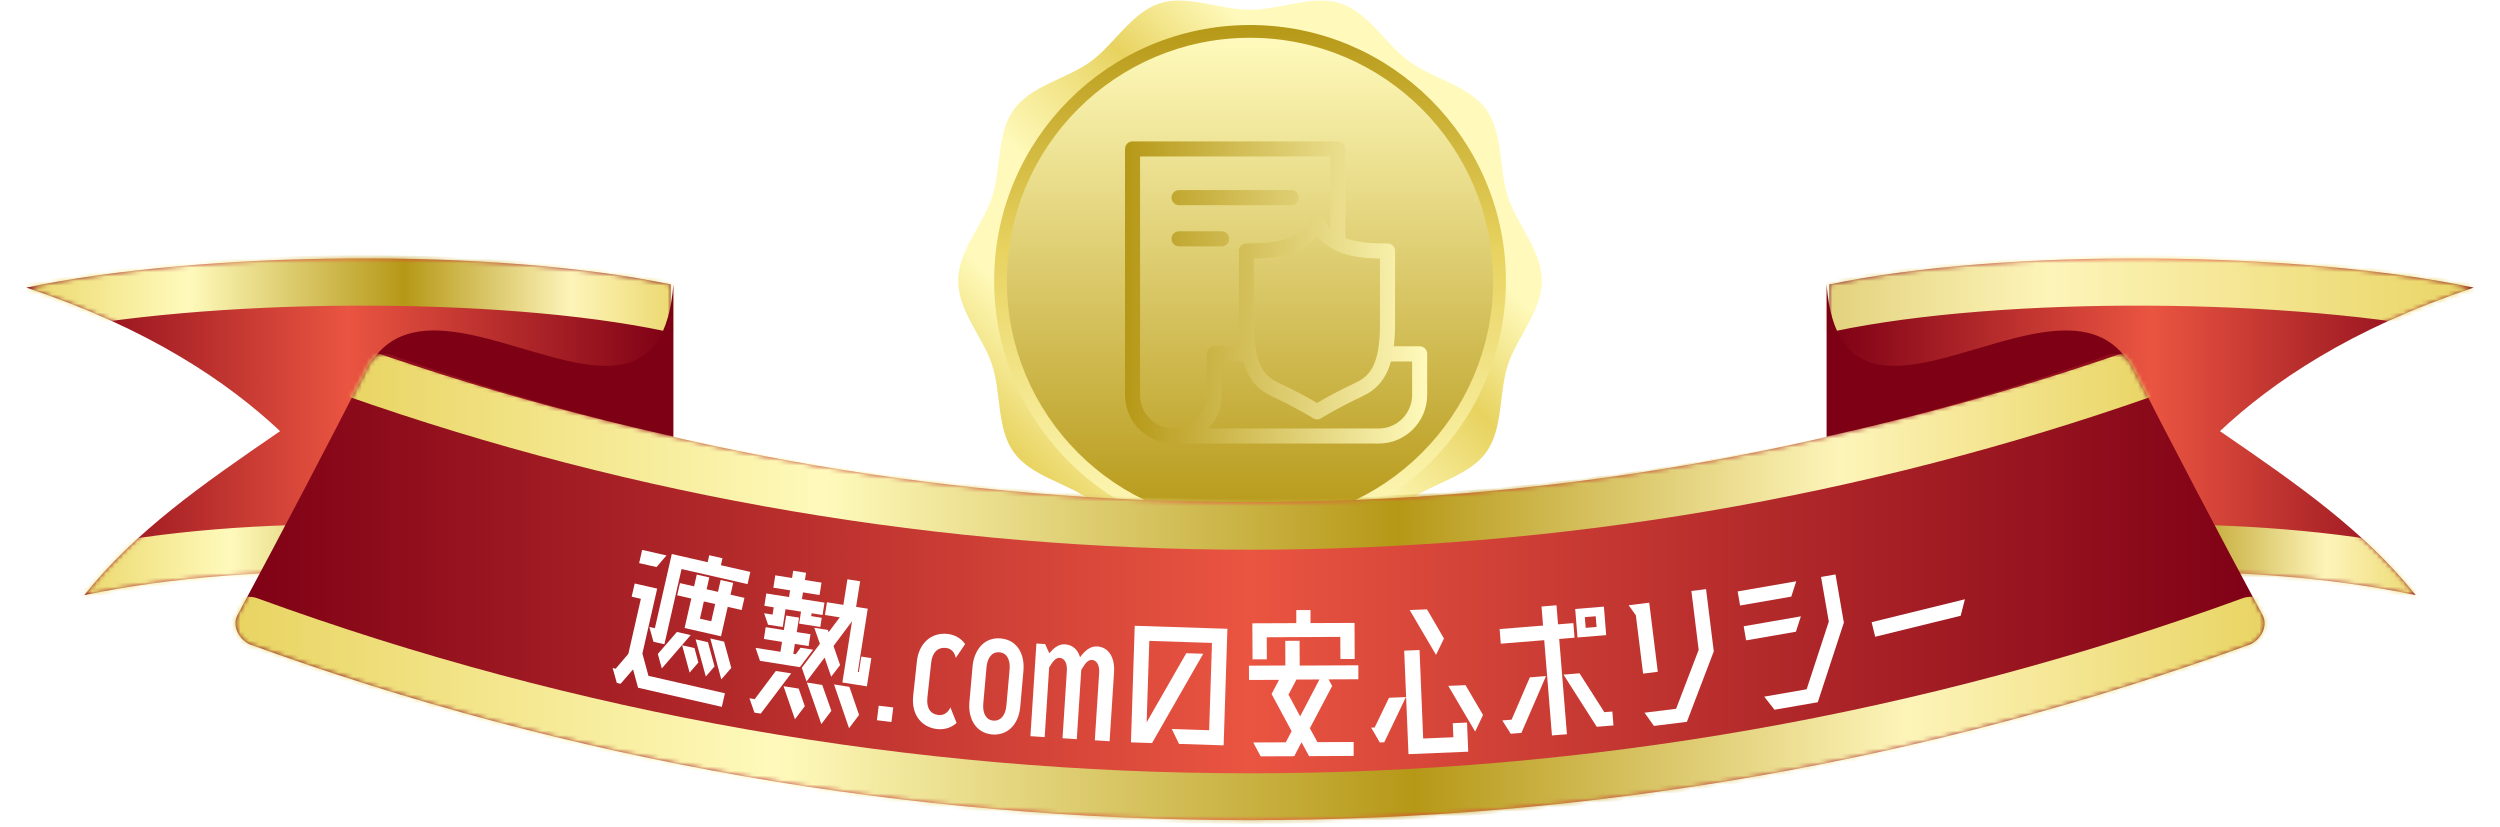
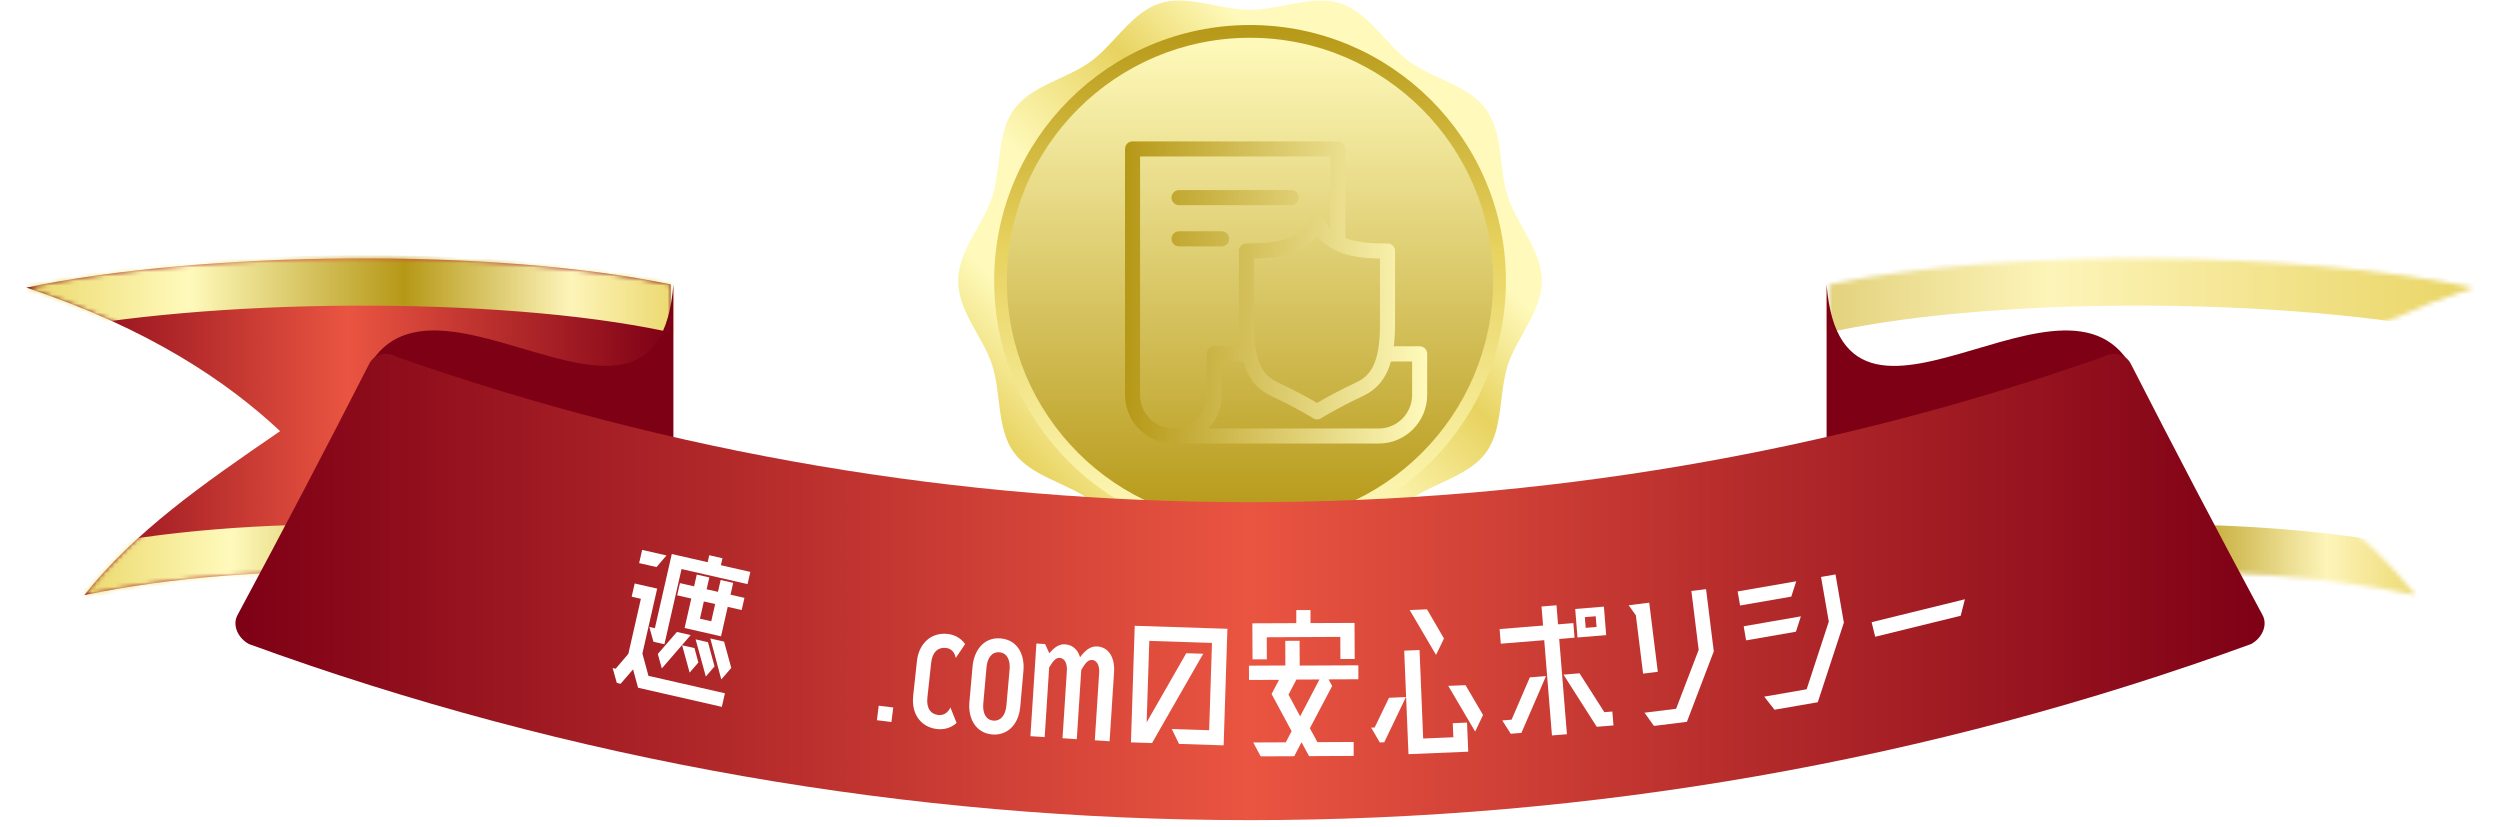
<svg xmlns="http://www.w3.org/2000/svg" width="556" height="184" viewBox="0 0 556 184" fill="none">
  <g clip-path="url(#clip0_2004_23377)">
    <path d="M342.905 62.475C342.905 69.235 337.345 75.025 335.365 81.115C333.315 87.435 334.335 95.375 330.505 100.625C326.645 105.935 318.745 107.395 313.435 111.265C308.175 115.095 304.365 122.165 298.055 124.215C291.965 126.195 284.745 122.775 277.995 122.775C271.245 122.775 264.025 126.195 257.935 124.215C251.615 122.165 247.805 115.085 242.555 111.265C237.245 107.405 229.355 105.935 225.485 100.625C221.655 95.365 222.685 87.425 220.635 81.115C218.655 75.025 213.095 69.225 213.095 62.475C213.095 55.725 218.655 49.935 220.635 43.835C222.685 37.515 221.665 29.575 225.495 24.325C229.365 19.015 237.255 17.555 242.565 13.685C247.825 9.855 251.635 2.785 257.945 0.735C264.035 -1.245 271.255 2.175 278.005 2.175C284.755 2.175 291.975 -1.245 298.065 0.735C304.385 2.785 308.195 9.865 313.445 13.685C318.755 17.545 326.645 19.015 330.515 24.325C334.345 29.585 333.315 37.525 335.375 43.835C337.355 49.935 342.915 55.725 342.915 62.475H342.905Z" fill="url(#paint0_linear_2004_23377)" />
    <path d="M334.915 62.475C334.915 93.905 309.435 119.385 278.005 119.385C246.575 119.385 221.095 93.905 221.095 62.475C221.095 31.045 246.575 5.565 278.005 5.565C309.435 5.565 334.915 31.045 334.915 62.475Z" fill="url(#paint1_linear_2004_23377)" />
    <path d="M332.065 62.475C332.065 92.335 307.855 116.545 277.995 116.545C248.135 116.545 223.925 92.335 223.925 62.475C223.925 32.615 248.135 8.405 277.995 8.405C307.855 8.405 332.065 32.615 332.065 62.475Z" fill="url(#paint2_linear_2004_23377)" />
    <g filter="url(#filter0_d_2004_23377)">
      <path d="M313.355 74.655H307.615C307.795 73.195 307.895 71.585 307.895 69.805V53.465C307.895 52.535 307.145 51.785 306.215 51.785C302.815 51.785 299.555 51.645 296.865 50.595V30.765C296.865 29.835 296.115 29.085 295.185 29.085H249.525C248.595 29.085 247.845 29.835 247.845 30.765V85.585C247.845 85.585 247.845 85.665 247.855 85.695C247.975 91.555 252.755 96.285 258.615 96.285H304.275C310.215 96.285 315.045 91.435 315.045 85.465V76.335C315.045 75.405 314.295 74.655 313.365 74.655H313.355ZM276.545 69.805V55.135C281.055 55.075 286.805 54.575 290.545 50.175C294.285 54.575 300.035 55.075 304.545 55.135V69.805C304.545 78.455 302.435 81.215 299.255 82.695C294.995 84.685 291.965 86.405 290.545 87.255C289.125 86.405 286.105 84.685 281.835 82.695C278.655 81.215 276.545 78.455 276.545 69.805ZM251.195 85.465V32.445H293.495V48.415C292.935 47.845 292.435 47.195 292.005 46.415C291.705 45.885 291.145 45.545 290.535 45.545C289.925 45.545 289.365 45.875 289.065 46.415C286.315 51.375 280.775 51.785 274.855 51.785C273.925 51.785 273.175 52.535 273.175 53.465V69.805C273.175 71.585 273.265 73.185 273.455 74.655H267.685C266.755 74.655 266.005 75.405 266.005 76.335V85.465C266.005 89.575 262.685 92.925 258.595 92.925C254.505 92.925 251.185 89.575 251.185 85.465H251.195ZM304.275 92.925H266.395C268.245 90.985 269.385 88.355 269.385 85.465V78.015H274.125C275.195 81.815 277.235 84.255 280.425 85.745C286.135 88.405 289.615 90.615 289.645 90.645C289.925 90.825 290.235 90.915 290.555 90.915C290.875 90.915 291.185 90.825 291.465 90.655C291.495 90.635 294.975 88.425 300.685 85.755C303.875 84.265 305.915 81.825 306.985 78.025H311.695V85.475C311.695 89.585 308.375 92.935 304.285 92.935L304.275 92.925ZM259.865 43.275H284.825C285.755 43.275 286.505 42.525 286.505 41.595C286.505 40.665 285.755 39.915 284.825 39.915H259.865C258.935 39.915 258.185 40.665 258.185 41.595C258.185 42.525 258.935 43.275 259.865 43.275ZM259.865 52.435H269.335C270.265 52.435 271.015 51.685 271.015 50.755C271.015 49.825 270.265 49.075 269.335 49.075H259.865C258.935 49.075 258.185 49.825 258.185 50.755C258.185 51.685 258.935 52.435 259.865 52.435Z" fill="url(#paint3_linear_2004_23377)" />
    </g>
-     <path d="M406.845 63.266C445.735 55.076 511.255 55.776 550.145 63.966C522.735 73.086 505.275 85.046 493.715 95.886C511.455 108.046 525.865 118.136 537.255 132.356C498.365 124.166 445.745 126.036 406.845 134.226V63.266Z" fill="url(#paint4_linear_2004_23377)" />
    <mask id="mask0_2004_23377" style="mask-type:luminance" maskUnits="userSpaceOnUse" x="406" y="57" width="145" height="78">
      <path d="M406.845 63.266C445.735 55.076 511.255 55.776 550.145 63.966C522.735 73.086 505.275 85.046 493.715 95.886C511.455 108.046 525.865 118.136 537.255 132.356C498.365 124.166 445.745 126.036 406.845 134.226V63.266Z" fill="white" />
    </mask>
    <g mask="url(#mask0_2004_23377)">
      <path d="M406.835 134.985C404.225 134.985 401.885 133.165 401.335 130.515C400.695 127.475 402.635 124.485 405.685 123.845C448.035 114.925 501.375 114.165 538.415 121.975C541.455 122.615 543.405 125.605 542.765 128.645C542.125 131.685 539.145 133.635 536.095 132.995C500.445 125.485 448.965 126.235 408.015 134.865C407.625 134.945 407.235 134.985 406.845 134.985H406.835Z" fill="url(#paint5_linear_2004_23377)" />
      <path d="M550.145 74.485C549.765 74.485 549.375 74.445 548.975 74.365C509.855 66.125 445.285 65.805 407.995 73.665C404.945 74.305 401.965 72.355 401.325 69.315C400.685 66.275 402.625 63.285 405.675 62.645C444.235 54.525 510.915 54.845 551.295 63.345C554.335 63.985 556.285 66.975 555.645 70.015C555.085 72.665 552.745 74.485 550.135 74.485H550.145Z" fill="url(#paint6_linear_2004_23377)" />
    </g>
    <path d="M149.165 63.266C110.275 55.076 44.745 55.776 5.855 63.966C33.265 73.086 50.735 85.046 62.295 95.886C44.555 108.046 30.135 118.136 18.755 132.356C57.645 124.166 110.265 126.036 149.165 134.226V63.266Z" fill="url(#paint7_linear_2004_23377)" />
    <mask id="mask1_2004_23377" style="mask-type:luminance" maskUnits="userSpaceOnUse" x="5" y="57" width="145" height="78">
      <path d="M149.165 63.266C110.275 55.076 44.745 55.776 5.855 63.966C33.265 73.086 50.735 85.046 62.295 95.886C44.555 108.046 30.135 118.136 18.755 132.356C57.645 124.166 110.265 126.036 149.165 134.226V63.266Z" fill="white" />
    </mask>
    <g mask="url(#mask1_2004_23377)">
      <path d="M149.175 134.985C148.795 134.985 148.405 134.945 148.005 134.865C107.045 126.235 55.575 125.485 19.925 132.995C16.875 133.635 13.895 131.685 13.255 128.645C12.615 125.605 14.555 122.615 17.605 121.975C54.645 114.175 107.985 114.925 150.335 123.845C153.375 124.485 155.325 127.475 154.685 130.515C154.125 133.165 151.785 134.985 149.185 134.985H149.175Z" fill="url(#paint8_linear_2004_23377)" />
      <path d="M5.855 74.485C3.245 74.485 0.905 72.665 0.345 70.015C-0.295 66.975 1.655 63.985 4.695 63.345C45.075 54.845 111.765 54.525 150.325 62.645C153.365 63.285 155.315 66.275 154.675 69.315C154.035 72.355 151.055 74.305 148.005 73.665C110.705 65.805 46.145 66.125 7.015 74.365C6.625 74.445 6.235 74.485 5.845 74.485H5.855Z" fill="url(#paint9_linear_2004_23377)" />
    </g>
-     <path d="M406.235 63.266C409.865 109.556 465.895 47.556 476.555 88.006C476.555 88.006 448.845 107.976 423.975 116.856C418.165 115.746 412.265 114.876 406.235 114.396V63.266Z" fill="#7E0015" />
+     <path d="M406.235 63.266C409.865 109.556 465.895 47.556 476.555 88.006C418.165 115.746 412.265 114.876 406.235 114.396V63.266Z" fill="#7E0015" />
    <path d="M149.765 63.266C146.135 109.556 90.105 47.556 79.445 88.006C79.445 88.006 107.155 107.976 132.025 116.856C137.835 115.746 143.725 114.876 149.765 114.396V63.266Z" fill="#7E0015" />
    <path d="M473.885 80.895C472.795 78.765 470.085 78.055 467.865 79.325C345.445 122.465 210.565 122.465 88.135 79.325C85.915 78.065 83.215 78.765 82.125 80.895C72.555 99.625 62.775 118.275 52.805 136.825C51.665 138.935 52.805 141.835 55.355 143.235C198.615 195.455 357.395 195.455 500.645 143.235C503.205 141.835 504.345 138.935 503.205 136.825C493.225 118.275 483.455 99.625 473.885 80.895Z" fill="url(#paint10_linear_2004_23377)" />
    <mask id="mask2_2004_23377" style="mask-type:luminance" maskUnits="userSpaceOnUse" x="52" y="78" width="452" height="105">
-       <path d="M473.885 80.895C472.795 78.765 470.085 78.055 467.865 79.325C345.445 122.465 210.565 122.465 88.135 79.325C85.915 78.065 83.215 78.765 82.125 80.895C72.555 99.625 62.775 118.275 52.805 136.825C51.665 138.935 52.805 141.835 55.355 143.235C198.615 195.455 357.395 195.455 500.645 143.235C503.205 141.835 504.345 138.935 503.205 136.825C493.225 118.275 483.455 99.625 473.885 80.895Z" fill="white" />
-     </mask>
+       </mask>
    <g mask="url(#mask2_2004_23377)">
      <path d="M277.995 183.246C201.915 183.246 125.835 170.046 53.415 143.646C50.495 142.586 48.985 139.346 50.055 136.426C51.125 133.506 54.355 131.996 57.275 133.066C199.615 184.956 356.375 184.956 498.715 133.066C501.635 131.996 504.865 133.506 505.935 136.426C506.995 139.346 505.495 142.576 502.575 143.646C430.165 170.046 354.085 183.246 278.005 183.246H277.995Z" fill="url(#paint11_linear_2004_23377)" />
      <path d="M278.005 122.255C209.835 122.255 141.655 110.825 76.775 87.955C73.845 86.925 72.305 83.705 73.335 80.775C74.365 77.845 77.585 76.305 80.515 77.335C207.865 122.215 348.135 122.215 475.485 77.335C478.415 76.305 481.635 77.845 482.665 80.775C483.695 83.705 482.155 86.925 479.225 87.955C414.345 110.815 346.175 122.255 277.995 122.255H278.005Z" fill="url(#paint12_linear_2004_23377)" />
    </g>
    <g filter="url(#filter1_d_2004_23377)">
      <path d="M139.115 141.565L140.465 146.555L157.475 150.435L156.785 153.455L138.155 149.205L137.045 145.125L134.275 148.325L133.425 148.135L132.505 144.825L133.165 144.975L135.995 141.665L138.785 129.425L136.735 128.955L137.405 126.015L142.405 127.155L139.125 141.565H139.115ZM144.485 119.775L142.265 122.365L138.395 121.485L139.065 118.545L144.485 119.785V119.775ZM140.655 135.685L141.895 135.965L145.655 119.465L153.635 121.285L153.985 119.735L156.925 120.405L156.575 121.955L163.125 123.445L162.505 126.155L147.825 122.805L144.015 139.535L141.575 138.975L140.655 135.665V135.685ZM143.445 144.915L142.545 141.695L146.795 136.795L149.855 137.495L143.435 144.915H143.445ZM151.215 124.035L154.005 124.675L153.405 127.305L155.925 127.875L156.525 125.245L159.315 125.875L158.715 128.505L161.815 129.215L161.195 131.925L158.095 131.215L156.605 137.765L148.505 135.915L149.995 129.365L146.855 128.645L147.475 125.935L150.615 126.655L151.215 124.025V124.035ZM151.565 143.595L149.625 145.845L147.955 139.755L150.705 140.385L151.565 143.595ZM155.165 144.455L153.225 146.705L150.955 138.445L153.705 139.075L155.165 144.465V144.455ZM155.305 130.585L152.785 130.015L151.915 133.845L154.435 134.415L155.305 130.575V130.585ZM158.875 144.805L156.665 147.355L154.225 138.245L157.285 138.945L158.885 144.805H158.875Z" fill="white" />
-       <path d="M168.795 145.465L172.205 146.005L165.445 154.955L164.035 154.735L162.925 151.545L164.105 151.735L168.795 145.475V145.465ZM164.295 140.335L169.825 141.205L170.175 139.005L166.135 138.365L166.545 135.735L170.585 136.375L171.095 133.155L173.955 133.605L173.445 136.825L176.505 137.305L176.085 139.935L173.025 139.455L172.675 141.655L173.225 141.745L174.295 140.305L177.085 140.745L174.145 144.625L165.275 143.225L164.285 140.335H164.295ZM168.075 132.925L168.325 131.315L166.245 130.985L166.675 128.235L171.735 129.035L171.975 127.545L168.245 126.955L168.675 124.205L172.405 124.795L172.655 123.185L175.515 123.635L175.265 125.245L178.955 125.825L178.525 128.575L174.835 127.995L174.595 129.485L179.615 130.275L179.185 133.025L176.755 132.645L176.655 133.275L179.005 133.645L178.685 135.685L173.975 134.945L174.395 132.275L170.945 131.735L170.325 135.695L167.065 135.185L166.185 132.635L168.065 132.935L168.075 132.925ZM170.505 148.865L173.885 149.395L175.235 153.305L173.045 156.215L170.505 148.855V148.865ZM187.795 142.265L190.035 142.615L189.045 148.895L183.595 148.035L185.745 134.415L181.625 139.915L183.085 144.165L181.105 146.745L179.645 142.495L175.625 147.815L174.575 144.755L178.595 139.435L177.345 135.865L180.365 136.345L180.525 136.855L183.015 133.545L179.715 133.025L180.165 130.195L183.815 130.775L184.715 125.085L187.545 125.525L186.645 131.215L189.235 131.625L187.025 145.675L187.265 145.715L187.805 142.265H187.795ZM175.705 148.045L179.115 148.585L181.145 154.335L178.915 157.285L175.705 148.055V148.045ZM181.745 148.465L185.155 149.005L187.305 155.255L185.075 158.205L181.745 148.475V148.465Z" fill="white" />
      <path d="M191.275 156.425L191.675 153.195L194.905 153.595L194.505 156.825L191.275 156.425Z" fill="white" />
      <path d="M199.335 151.025L200.175 143.285C200.605 139.335 203.355 136.835 206.985 137.235C208.605 137.415 209.995 138.205 210.895 139.495L208.805 142.585C208.585 141.325 207.795 140.475 206.655 140.355C204.725 140.145 203.575 141.455 203.345 143.625L202.505 151.365C202.235 153.815 203.255 155.085 204.995 155.275C206.065 155.395 207.135 154.745 207.615 153.565L208.995 157.035C207.835 158.105 206.275 158.575 204.655 158.395C201.375 158.035 198.875 155.365 199.345 151.025H199.335Z" fill="white" />
      <path d="M211.845 152.405L212.555 144.415C212.855 141.055 214.965 137.895 218.805 138.235C222.645 138.575 224.175 141.945 223.865 145.425L223.155 153.415C222.775 157.645 220.065 159.875 216.905 159.595C213.225 159.265 211.525 156.005 211.845 152.405ZM220.075 153.145L220.785 145.155C220.945 143.375 220.435 141.495 218.535 141.325C216.835 141.175 215.835 142.555 215.645 144.695L214.935 152.685C214.755 154.705 215.405 156.355 217.185 156.515C218.645 156.645 219.865 155.515 220.075 153.145Z" fill="white" />
      <path d="M244.025 145.605L243.025 161.105L239.735 160.895L240.705 145.875C240.795 144.565 240.405 143.105 239.095 143.025C238.345 142.975 237.705 143.535 236.725 145.225L235.725 160.645L232.555 160.435L233.525 145.415C233.605 144.105 233.225 142.645 231.915 142.565C231.165 142.515 230.575 143.035 229.585 144.685L228.585 160.185L225.415 159.975L226.745 139.365L228.685 139.495L229.625 141.545C230.665 140.255 231.825 139.455 233.095 139.545C234.875 139.665 235.995 140.805 236.455 142.435C237.545 140.915 238.765 139.915 240.275 140.015C242.935 140.185 244.205 142.655 244.015 145.635L244.025 145.605Z" fill="white" />
      <path d="M268.395 162.015L258.465 161.695L256.865 158.385L265.165 158.655L265.795 139.235L251.855 138.785L251.265 156.895L260.075 141.525L263.845 141.645L252.465 161.505L247.775 161.355L248.615 135.425L269.225 136.095L268.385 162.025L268.395 162.015Z" fill="white" />
      <path d="M298.345 144.215V147.315L291.725 147.345L292.525 148.815L287.565 158.215L289.245 161.305L297.305 161.265V164.365L287.385 164.415L285.705 161.325L284.085 164.435L276.615 164.465L274.975 161.375L282.205 161.345L283.505 158.875L279.055 150.595L280.705 147.445L274.035 147.475L274.015 144.295L282.115 144.255L282.095 138.775L285.275 138.755L285.305 144.275L298.335 144.215H298.345ZM277.975 137.955L277.995 142.885H274.815L274.775 134.875L284.545 134.835V131.935L287.705 131.925V134.825L297.495 134.785L297.535 142.805H294.355L294.335 137.895L277.965 137.975L277.975 137.955ZM285.405 155.565L289.695 147.365L284.575 147.385L282.805 150.735L285.405 155.565Z" fill="white" />
      <path d="M301.975 158.045L305.165 151.435L308.935 151.275L304.105 161.335L303.115 161.375L301.195 158.075L301.985 158.045H301.975ZM319.475 160.225L319.345 157.085L322.515 156.955L322.785 163.425L309.495 163.975L308.545 140.955L311.955 140.815L312.765 160.495L319.475 160.215V160.225ZM317.385 138.255L315.625 141.905L309.765 131.925L313.615 131.765L317.385 138.245V138.255ZM322.185 148.625L326.075 155.265L324.325 158.955L318.345 148.785L322.195 148.625H322.185Z" fill="white" />
      <path d="M346.415 138.075L343.015 138.355L344.735 159.545L341.405 159.815L339.685 138.625L330.025 139.405L329.765 136.155L339.425 135.375L339.085 131.135L342.415 130.865L342.755 135.105L346.165 134.825L346.425 138.075H346.415ZM332.425 156.315L336.485 146.895L340.085 146.605L334.615 159.245L332.235 159.435L330.355 156.475L332.415 156.305L332.425 156.315ZM347.535 145.995L353.055 154.635L354.835 154.495L355.085 157.585L351.365 157.885L343.965 146.285L347.525 145.995H347.535ZM346.575 131.685L352.955 131.165L353.465 137.505L347.085 138.025L346.575 131.685ZM351.325 135.685L351.135 133.305L348.715 133.505L348.905 135.885L351.325 135.685Z" fill="white" />
      <path d="M361.675 146.065L360.065 133.095L358.465 130.855L363.035 130.285L364.945 145.655L361.675 146.065ZM372.405 127.685L375.675 127.275L377.395 141.115L371.415 156.785L364.085 157.695L361.995 154.755L369.015 153.885L374.035 140.775L372.415 127.685H372.405Z" fill="white" />
      <path d="M395.735 125.515L394.635 128.935L383.245 130.915L382.705 127.785L395.735 125.525V125.515ZM396.765 133.325L395.665 136.745L384.585 138.665L384.045 135.535L396.765 133.325ZM401.255 124.565L404.465 124.005L406.325 134.725L400.525 152.425L390.895 154.095L388.615 151.185L398.045 149.545L402.975 134.495L401.245 124.555L401.255 124.565Z" fill="white" />
      <path d="M413.295 137.865L412.495 134.625L433.245 129.525L432.305 133.195L413.285 137.865H413.295Z" fill="white" />
    </g>
  </g>
  <defs>
    <filter id="filter0_d_2004_23377" x="247.845" y="29.085" width="71.92" height="71.92" filterUnits="userSpaceOnUse" color-interpolation-filters="sRGB">
      <feFlood flood-opacity="0" result="BackgroundImageFix" />
      <feColorMatrix in="SourceAlpha" type="matrix" values="0 0 0 0 0 0 0 0 0 0 0 0 0 0 0 0 0 0 127 0" result="hardAlpha" />
      <feOffset dx="2.36" dy="2.36" />
      <feGaussianBlur stdDeviation="1.18" />
      <feColorMatrix type="matrix" values="0 0 0 0 0.016 0 0 0 0 0 0 0 0 0 0 0 0 0 0.6 0" />
      <feBlend mode="normal" in2="BackgroundImageFix" result="effect1_dropShadow_2004_23377" />
      <feBlend mode="normal" in="SourceGraphic" in2="effect1_dropShadow_2004_23377" result="shape" />
    </filter>
    <filter id="filter1_d_2004_23377" x="132.505" y="118.545" width="306.75" height="51.93" filterUnits="userSpaceOnUse" color-interpolation-filters="sRGB">
      <feFlood flood-opacity="0" result="BackgroundImageFix" />
      <feColorMatrix in="SourceAlpha" type="matrix" values="0 0 0 0 0 0 0 0 0 0 0 0 0 0 0 0 0 0 127 0" result="hardAlpha" />
      <feOffset dx="3.75" dy="3.75" />
      <feGaussianBlur stdDeviation="1.13" />
      <feColorMatrix type="matrix" values="0 0 0 0 0.016 0 0 0 0 0 0 0 0 0 0 0 0 0 0.6 0" />
      <feBlend mode="normal" in2="BackgroundImageFix" result="effect1_dropShadow_2004_23377" />
      <feBlend mode="normal" in="SourceGraphic" in2="effect1_dropShadow_2004_23377" result="shape" />
    </filter>
    <linearGradient id="paint0_linear_2004_23377" x1="232.565" y1="107.915" x2="323.435" y2="17.035" gradientUnits="userSpaceOnUse">
      <stop stop-color="#E8D360" />
      <stop offset="0.19" stop-color="#FFFABC" />
      <stop offset="0.37" stop-color="#FFFABC" />
      <stop offset="0.62" stop-color="#E8D360" />
      <stop offset="0.81" stop-color="#FFFABC" />
      <stop offset="1" stop-color="#FFFABC" />
    </linearGradient>
    <linearGradient id="paint1_linear_2004_23377" x1="278.005" y1="119.385" x2="278.005" y2="5.565" gradientUnits="userSpaceOnUse">
      <stop stop-color="#FFFABC" />
      <stop offset="0.56" stop-color="#E8D360" />
      <stop offset="1" stop-color="#B69817" />
    </linearGradient>
    <linearGradient id="paint2_linear_2004_23377" x1="277.995" y1="116.545" x2="277.995" y2="8.405" gradientUnits="userSpaceOnUse">
      <stop stop-color="#B69817" />
      <stop offset="1" stop-color="#FFFABC" />
    </linearGradient>
    <linearGradient id="paint3_linear_2004_23377" x1="247.835" y1="62.685" x2="315.035" y2="62.685" gradientUnits="userSpaceOnUse">
      <stop stop-color="#B69817" />
      <stop offset="1" stop-color="#FFFABC" />
    </linearGradient>
    <linearGradient id="paint4_linear_2004_23377" x1="406.845" y1="95.856" x2="550.145" y2="95.856" gradientUnits="userSpaceOnUse">
      <stop stop-color="#7E0015" />
      <stop offset="0.5" stop-color="#EA5541" />
      <stop offset="1" stop-color="#7E0015" />
    </linearGradient>
    <linearGradient id="paint5_linear_2004_23377" x1="401.205" y1="125.795" x2="542.885" y2="125.795" gradientUnits="userSpaceOnUse">
      <stop stop-color="#E8D360" />
      <stop offset="0.27" stop-color="#FFFABC" />
      <stop offset="0.58" stop-color="#B69817" />
      <stop offset="0.82" stop-color="#FDF4B9" />
      <stop offset="1" stop-color="#E8D360" />
    </linearGradient>
    <linearGradient id="paint6_linear_2004_23377" x1="0.225" y1="65.615" x2="555.775" y2="65.615" gradientUnits="userSpaceOnUse">
      <stop stop-color="#E8D360" />
      <stop offset="0.27" stop-color="#FFFABC" />
      <stop offset="0.58" stop-color="#B69817" />
      <stop offset="0.82" stop-color="#FDF4B9" />
      <stop offset="1" stop-color="#E8D360" />
    </linearGradient>
    <linearGradient id="paint7_linear_2004_23377" x1="5.855" y1="-391.454" x2="149.165" y2="-391.454" gradientUnits="userSpaceOnUse">
      <stop stop-color="#7E0015" />
      <stop offset="0.5" stop-color="#EA5541" />
      <stop offset="1" stop-color="#7E0015" />
    </linearGradient>
    <linearGradient id="paint8_linear_2004_23377" x1="13.125" y1="125.795" x2="154.795" y2="125.795" gradientUnits="userSpaceOnUse">
      <stop stop-color="#E8D360" />
      <stop offset="0.27" stop-color="#FFFABC" />
      <stop offset="0.58" stop-color="#B69817" />
      <stop offset="0.82" stop-color="#FDF4B9" />
      <stop offset="1" stop-color="#E8D360" />
    </linearGradient>
    <linearGradient id="paint9_linear_2004_23377" x1="0.225" y1="65.615" x2="154.795" y2="65.615" gradientUnits="userSpaceOnUse">
      <stop stop-color="#E8D360" />
      <stop offset="0.27" stop-color="#FFFABC" />
      <stop offset="0.58" stop-color="#B69817" />
      <stop offset="0.82" stop-color="#FDF4B9" />
      <stop offset="1" stop-color="#E8D360" />
    </linearGradient>
    <linearGradient id="paint10_linear_2004_23377" x1="52.355" y1="130.555" x2="503.645" y2="130.555" gradientUnits="userSpaceOnUse">
      <stop stop-color="#7E0015" />
      <stop offset="0.5" stop-color="#EA5541" />
      <stop offset="1" stop-color="#7E0015" />
    </linearGradient>
    <linearGradient id="paint11_linear_2004_23377" x1="49.725" y1="157.986" x2="506.275" y2="157.986" gradientUnits="userSpaceOnUse">
      <stop stop-color="#E8D360" />
      <stop offset="0.27" stop-color="#FFFABC" />
      <stop offset="0.58" stop-color="#B69817" />
      <stop offset="0.82" stop-color="#FDF4B9" />
      <stop offset="1" stop-color="#E8D360" />
    </linearGradient>
    <linearGradient id="paint12_linear_2004_23377" x1="73.005" y1="99.635" x2="482.985" y2="99.635" gradientUnits="userSpaceOnUse">
      <stop stop-color="#E8D360" />
      <stop offset="0.27" stop-color="#FFFABC" />
      <stop offset="0.58" stop-color="#B69817" />
      <stop offset="0.82" stop-color="#FDF4B9" />
      <stop offset="1" stop-color="#E8D360" />
    </linearGradient>
    <clipPath id="clip0_2004_23377">
      <rect width="555.55" height="183.13" fill="white" transform="translate(0.225 0.115)" />
    </clipPath>
  </defs>
</svg>